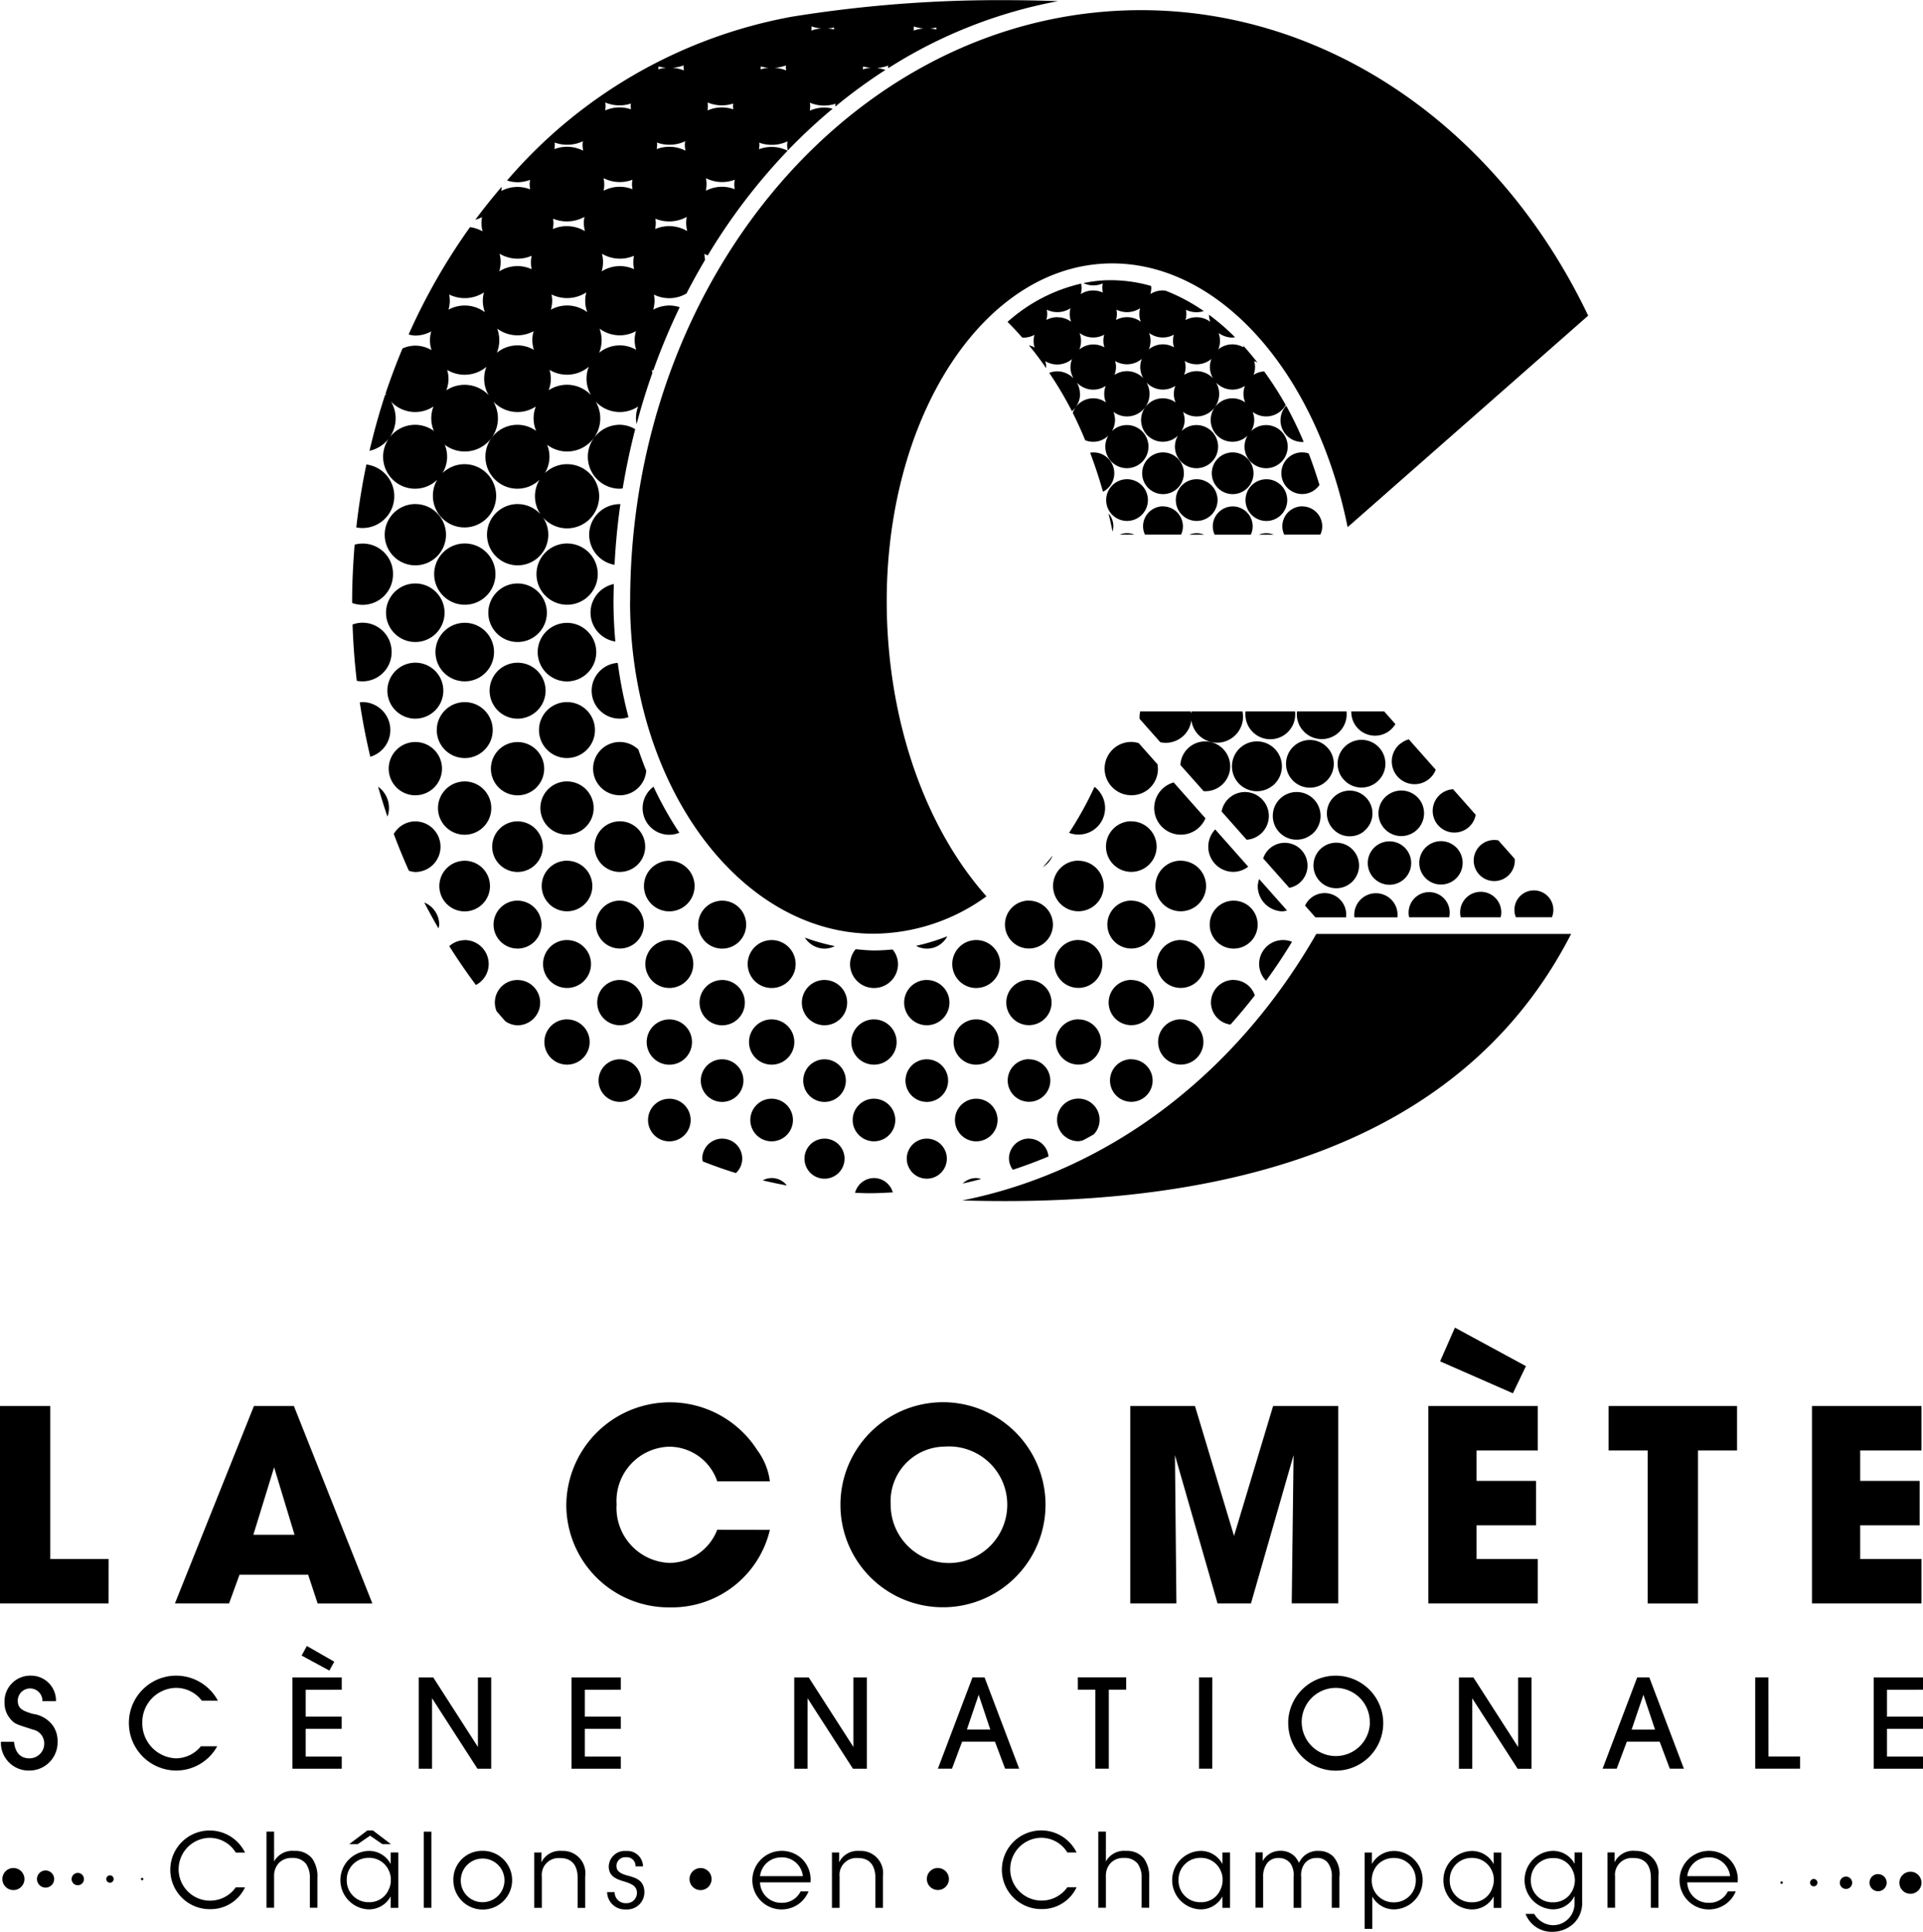
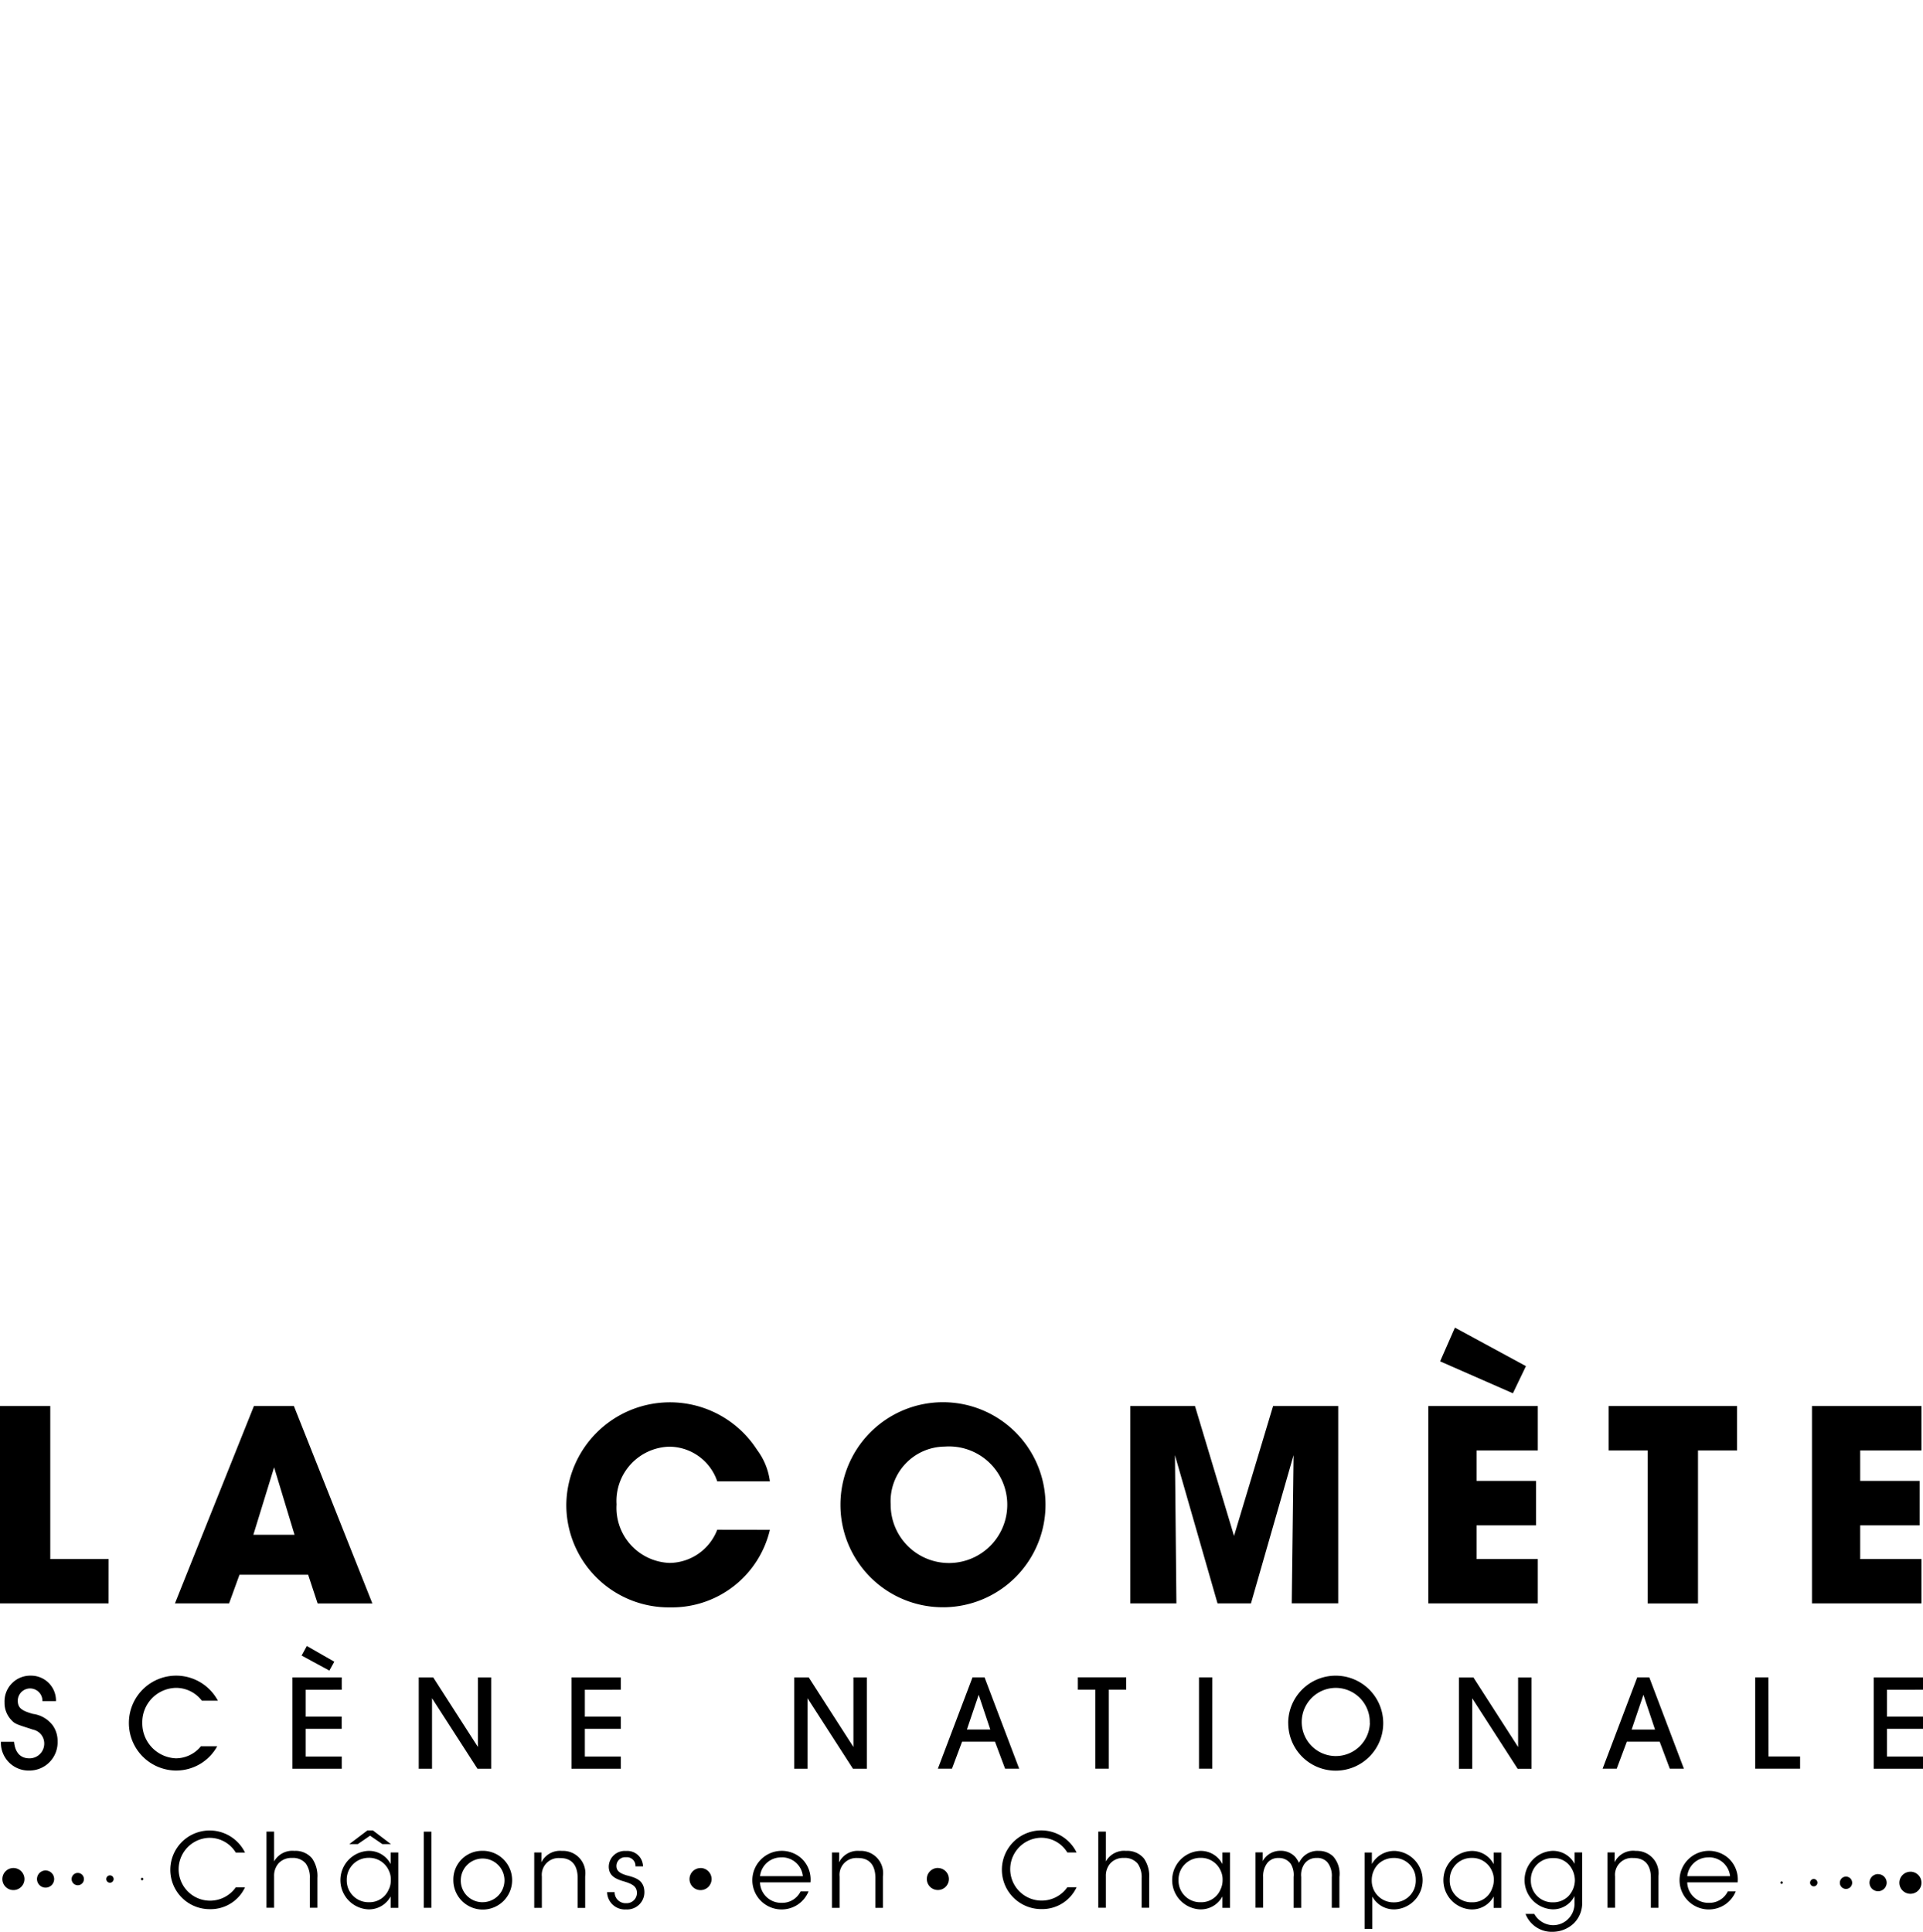
<svg xmlns="http://www.w3.org/2000/svg" id="Composant_8_1" data-name="Composant 8 – 1" width="124.81" height="125.397" viewBox="0 0 124.81 125.397">
  <path id="Tracé_1" data-name="Tracé 1" d="M63.219,358.665a.239.239,0,1,0,.238.238A.239.239,0,0,0,63.219,358.665Zm-6.268-.477a.716.716,0,1,0,.716.716A.716.716,0,0,0,56.951,358.188Zm1.259-10.007c-.763-.212-.976-.409-.976-.87a.8.8,0,1,1,1.6.042h.88a1.617,1.617,0,0,0-1.633-1.652,1.671,1.671,0,0,0-1.706,1.743,1.6,1.6,0,0,0,.4,1.092c.222.248.284.293.978.516l.248.08.213.071a.915.915,0,0,1,.738.88.956.956,0,0,1-.96.986c-.586,0-.933-.374-1-1.076h-.852a1.8,1.8,0,0,0,1.848,1.868,1.827,1.827,0,0,0,1.83-1.894,1.732,1.732,0,0,0-.311-1.031A1.929,1.929,0,0,0,58.21,348.182Zm2.919,10.325a.4.4,0,1,0,.4.4A.4.4,0,0,0,61.13,358.506Zm-2.089-.159a.557.557,0,1,0,.556.556A.556.556,0,0,0,59.041,358.348Zm6.188.556a.079.079,0,1,0,.079-.079A.08.08,0,0,0,65.229,358.9Zm2.256-7.043a3.037,3.037,0,0,0,2.694-1.575H69.119a2.092,2.092,0,0,1-1.625.783,2.271,2.271,0,0,1-2.176-2.3,2.227,2.227,0,0,1,2.194-2.274,2.107,2.107,0,0,1,1.671.834h1.039a3.067,3.067,0,0,0-5.775,1.44A3.083,3.083,0,0,0,67.484,351.861Zm16.1,8.911h.495v-4.943h-.495Zm4.378-9.027v-5.928H87.1v4.514l-2.9-4.514h-.941v5.928h.862v-4.578l2.95,4.578Zm-6.526,6.188a1.575,1.575,0,0,0-1.469-.855,1.9,1.9,0,0,0,0,3.794,1.594,1.594,0,0,0,1.469-.84v.741h.495v-3.594h-.495Zm-.106,1.6a1.344,1.344,0,0,1-1.3.875,1.406,1.406,0,0,1-1.444-1.43v-.007a1.41,1.41,0,0,1,1.431-1.443,1.387,1.387,0,0,1,1.316.862,1.287,1.287,0,0,1,.114.574A1.384,1.384,0,0,1,81.335,359.537Zm-6.176-2.46a1.355,1.355,0,0,0-1.283.689v-1.937h-.494v4.943h.494v-2.045a1.216,1.216,0,0,1,.287-.834,1.118,1.118,0,0,1,.875-.354,1.083,1.083,0,0,1,.9.367,1.539,1.539,0,0,1,.26.948v1.918h.488v-1.937a2,2,0,0,0-.341-1.263A1.4,1.4,0,0,0,75.159,357.077Zm102.823,1.509a.557.557,0,1,0,.556.557A.556.556,0,0,0,177.983,358.586ZM69.7,356.229a1.982,1.982,0,0,1,1.683.956h.6a2.554,2.554,0,1,0-2.272,3.674,2.458,2.458,0,0,0,2.272-1.417h-.6a2.04,2.04,0,1,1-1.683-3.214Zm110.375,2.2a.716.716,0,1,0,.716.716A.716.716,0,0,0,180.072,358.427Zm-40.383-9.643a3.083,3.083,0,1,0,3.083-3.083A3.079,3.079,0,0,0,139.689,348.784Zm5.3-.007a2.213,2.213,0,1,1-2.212-2.284A2.214,2.214,0,0,1,144.984,348.778ZM155.12,325.61l-4.609-2.5-.962,2.189,4.725,2.073Zm25.771,21.006v-.8h-3.2v5.928h3.2v-.793h-2.336v-1.8h2.336v-.789h-2.336v-1.743Zm-.1-8.484h-3.976v-2.189h3.859V333.06h-3.859v-1.978h3.976V328.2h-7.106v12.81h7.106Zm-63.441,3.13a6.655,6.655,0,1,0-6.721-6.626A6.646,6.646,0,0,0,117.346,341.261Zm.039-10.429a3.784,3.784,0,1,1-3.5,3.745A3.546,3.546,0,0,1,117.385,330.833Zm45.633,10.179h3.265v-9.929h2.536V328.2h-8.336v2.881h2.536Zm-87.025,2.763-.339.622,1.8.976.319-.577Zm-4.372-4.625h4.456l.615,1.862h3.552L75.156,328.2H72.562l-5.127,12.81H70.95Zm2.247-6.972,1.326,4.378H72.525Zm4.39,14.438v-.8h-3.2v5.928h3.2v-.793H75.922v-1.8h2.336v-.789H75.922v-1.743Zm-15.13-8.484H59.344V328.2H56.081v12.81h7.048ZM78.75,356.637H79.3l.8-.548.8.548h.555l-1.17-.888h-.361Zm97.143,2.108a.4.4,0,1,0,.4.4A.4.4,0,0,0,175.893,358.745Zm-67.4-11.578,2.949,4.578h.9v-5.928h-.871v4.514l-2.9-4.514h-.941v5.928h.862Zm26.928,10.766a1.575,1.575,0,0,0-1.469-.855,1.9,1.9,0,0,0,0,3.794,1.592,1.592,0,0,0,1.469-.84v.741h.495v-3.594h-.495Zm-.106,1.6a1.345,1.345,0,0,1-1.3.875,1.4,1.4,0,0,1-1.443-1.43v-.007a1.409,1.409,0,0,1,1.43-1.443,1.387,1.387,0,0,1,1.316.862,1.287,1.287,0,0,1,.114.574A1.389,1.389,0,0,1,135.317,359.537Zm32.982-1.952a1.91,1.91,0,0,0-3.207,1.4,1.9,1.9,0,0,0,2.92,1.6,1.9,1.9,0,0,0,.728-.875h-.514a1.328,1.328,0,0,1-1.236.741,1.368,1.368,0,0,1-1.4-1.328h3.274A1.867,1.867,0,0,0,168.3,357.585Zm-1.309-.087a1.368,1.368,0,0,1,1.382,1.222h-2.779A1.362,1.362,0,0,1,166.989,357.5Zm-32.223-11.682H133.9v5.928h.862Zm6.873,11.26a1.348,1.348,0,0,0-.989.4,1.626,1.626,0,0,0-.261.38,1.886,1.886,0,0,0-.234-.374,1.272,1.272,0,0,0-.982-.408,1.287,1.287,0,0,0-1.136.669v-.568h-.467v3.594h.495v-2a1.4,1.4,0,0,1,.24-.861.881.881,0,0,1,.762-.367.928.928,0,0,1,.788.38,1.36,1.36,0,0,1,.186.855v2h.494v-2a1.274,1.274,0,0,1,.214-.862.939.939,0,0,1,.788-.374.845.845,0,0,1,.715.3,1.41,1.41,0,0,1,.268.955v1.978h.495v-2a1.705,1.705,0,0,0-.408-1.337A1.326,1.326,0,0,0,141.639,357.077Zm-1.718-16.066h3.016V328.2h-4.226l-2.536,8.431L133.64,328.2h-4.2v12.81h2.994l-.095-9.622,2.764,9.622h2.171l2.764-9.622Zm31.714,18.131a.079.079,0,1,0,.079-.079A.08.08,0,0,0,171.635,359.143Zm-42.494-2.065a1.355,1.355,0,0,0-1.283.689v-1.937h-.494v4.943h.494v-2.045a1.217,1.217,0,0,1,.287-.834,1.118,1.118,0,0,1,.875-.354,1.084,1.084,0,0,1,.9.367,1.538,1.538,0,0,1,.259.948v1.918h.488v-1.937a2,2,0,0,0-.341-1.263A1.4,1.4,0,0,0,129.141,357.077Zm33.068,0a1.347,1.347,0,0,0-1.336.743c.006-.242.006-.442.006-.641h-.467v3.594h.494v-2.03a1.09,1.09,0,0,1,1.169-1.2c.808-.015,1.155.514,1.155,1.289v1.944h.488v-2.045A1.449,1.449,0,0,0,162.209,357.077Zm.918-11.26h-.783l-2.247,5.928h.915l.657-1.753H163.8l.657,1.753h.915ZM161.98,349.2l.765-2.255.754,2.255Zm-3.7,8.717a1.588,1.588,0,0,0-1.456-.842,1.9,1.9,0,0,0,0,3.794,1.551,1.551,0,0,0,1.449-.861v.462a1.393,1.393,0,0,1-1.389,1.43,1.412,1.412,0,0,1-.795-.261,1.38,1.38,0,0,1-.427-.473h-.568a1.818,1.818,0,0,0,1.777,1.162,2.01,2.01,0,0,0,1.363-.555,1.841,1.841,0,0,0,.534-1.417v-3.179h-.488ZM157.891,360a1.379,1.379,0,0,1-1.009.415,1.4,1.4,0,0,1-1.443-1.436v-.006a1.4,1.4,0,0,1,1.43-1.43,1.324,1.324,0,0,1,1.1.5,1.555,1.555,0,0,1,.328.942A1.519,1.519,0,0,1,157.891,360Zm-2.408-14.18h-.871v4.514l-2.9-4.514h-.941v5.928h.862v-4.578l2.95,4.578h.9Zm-8.862,11.26a1.655,1.655,0,0,0-1.5.849v-.747h-.467v4.957h.495v-2.1a1.6,1.6,0,0,0,1.475.834,1.9,1.9,0,0,0,0-3.794Zm1.35,1.9a1.4,1.4,0,0,1-1.429,1.436,1.405,1.405,0,0,1-1.43-1.43,1.483,1.483,0,0,1,.4-1.03,1.421,1.421,0,0,1,1.015-.42,1.4,1.4,0,0,1,1.443,1.436Zm5.053-1.043a1.575,1.575,0,0,0-1.469-.855,1.9,1.9,0,0,0,0,3.794,1.592,1.592,0,0,0,1.469-.84v.741h.495v-3.594h-.495Zm-.106,1.6a1.345,1.345,0,0,1-1.3.875,1.4,1.4,0,0,1-1.443-1.43v-.007a1.409,1.409,0,0,1,1.429-1.443,1.387,1.387,0,0,1,1.316.862,1.282,1.282,0,0,1,.114.574A1.389,1.389,0,0,1,152.916,359.537Zm2.972-21.405h-3.976v-2.189h3.86V333.06h-3.86v-1.978h3.976V328.2h-7.106v12.81h7.106Zm-44.015,18.946a1.347,1.347,0,0,0-1.336.743c.006-.242.006-.442.006-.641h-.467v3.594h.495V358.74a1.09,1.09,0,0,1,1.168-1.2c.808-.015,1.156.514,1.156,1.289v1.944h.488v-2.045A1.449,1.449,0,0,0,111.873,357.077Zm-15.076,1.6c-.434-.127-.7-.268-.708-.609a.569.569,0,0,1,.622-.581.562.562,0,0,1,.614.594h.488a1.018,1.018,0,0,0-1.1-1,1.037,1.037,0,0,0-1.123,1.03c.013.568.415.774.929.929.622.18.889.346.9.754a.667.667,0,0,1-.7.676.711.711,0,0,1-.748-.715h-.488a1.153,1.153,0,0,0,1.229,1.121,1.118,1.118,0,0,0,1.19-1.142C97.886,358.962,97.311,358.815,96.8,358.675Zm4.75-.487a.716.716,0,1,0,.716.716A.716.716,0,0,0,101.547,358.188Zm1.082-21.959a3.352,3.352,0,0,1-3.093,2.152,3.577,3.577,0,0,1-3.438-3.8,3.522,3.522,0,0,1,3.42-3.745,3.3,3.3,0,0,1,3.111,2.247h3.418a4.3,4.3,0,0,0-.826-2.034,6.726,6.726,0,0,0-12.386,3.533,6.652,6.652,0,0,0,6.74,6.684,6.535,6.535,0,0,0,6.473-5.032ZM92.552,357.077a1.347,1.347,0,0,0-1.336.743c.006-.242.006-.442.006-.641h-.467v3.594h.494v-2.03a1.09,1.09,0,0,1,1.168-1.2c.808-.015,1.156.514,1.156,1.289v1.944h.488v-2.045A1.449,1.449,0,0,0,92.552,357.077Zm3.824-10.461v-.8h-3.2v5.928h3.2v-.793H94.04v-1.8h2.336v-.789H94.04v-1.743ZM173.8,358.9a.239.239,0,1,0,.239.239A.239.239,0,0,0,173.8,358.9Zm-65.682-1.319a1.91,1.91,0,0,0-3.207,1.4,1.9,1.9,0,0,0,2.919,1.6,1.9,1.9,0,0,0,.728-.875h-.514a1.327,1.327,0,0,1-1.235.741,1.369,1.369,0,0,1-1.4-1.328h3.274A1.869,1.869,0,0,0,108.122,357.585Zm-1.309-.087a1.367,1.367,0,0,1,1.382,1.222h-2.779A1.362,1.362,0,0,1,106.813,357.5Zm15.42-5.754-2.247-5.928H119.2l-2.247,5.928h.915l.657-1.753h2.133l.657,1.753Zm-3.394-2.542.765-2.255.754,2.255Zm9.211,2.542v-5.129h1.129v-.8h-3.137v.8h1.137v5.129Zm42.812-5.928H170v5.928h2.914v-.793h-2.052Zm-47.184,10.412a1.982,1.982,0,0,1,1.682.956h.6a2.554,2.554,0,1,0-2.272,3.674,2.458,2.458,0,0,0,2.272-1.417h-.6a2.04,2.04,0,1,1-1.682-3.214Zm-36.268.849a1.858,1.858,0,0,0-1.9,1.892v.006a1.907,1.907,0,1,0,1.9-1.9Zm0,3.334a1.4,1.4,0,0,1-1.417-1.43v-.007a1.417,1.417,0,1,1,1.417,1.436Zm29.547-2.223a.716.716,0,1,0,.716.716A.716.716,0,0,0,116.958,358.188Z" transform="translate(-56.081 -236.932)" fill="#000000" />
  <g id="Composant_7_1" data-name="Composant 7 – 1" transform="translate(22.855)">
-     <path id="Tracé_2" data-name="Tracé 2" d="M192.128,110.565a1.479,1.479,0,1,0-.229,2.079A1.479,1.479,0,0,0,192.128,110.565Zm2.523,3.261a1.406,1.406,0,0,0-2.5,1.031h2.791A1.386,1.386,0,0,0,194.651,113.826Zm-3.041,1.031a1.4,1.4,0,0,0-2.661-.759l.673.759Zm-2.825-4.283a1.475,1.475,0,0,0-2.554.457l1.694,1.911a1.461,1.461,0,0,0,.631-.289A1.48,1.48,0,0,0,188.785,110.575Zm6.743-.121a1.409,1.409,0,1,0-.219,1.98A1.409,1.409,0,0,0,195.529,110.454Zm6.116,4.4a1.324,1.324,0,0,0-.25-1.152,1.336,1.336,0,0,0-2.341,1.152Zm-3.34,0a1.334,1.334,0,1,0-2.6,0Zm-10.2,1.592a1.551,1.551,0,0,0-1.686,2.528C187.009,118.168,187.568,117.321,188.1,116.45Zm.665-28.268a1.3,1.3,0,0,0-1.295,1.295,1.281,1.281,0,0,0,.122.54h2.346a1.276,1.276,0,0,0,.122-.54A1.3,1.3,0,0,0,188.769,88.182Zm10.1,22.262a1.408,1.408,0,1,0-.218,1.98A1.409,1.409,0,0,0,198.871,110.444Zm3.69.623-1.065-1.2a1.334,1.334,0,1,0,1.065,1.2Zm-27.275-4.676a23.279,23.279,0,0,1-1.651,2.986,1.723,1.723,0,0,0,1.651-2.986Zm13.482-21.714a1.354,1.354,0,1,0,1.118,2.116c-.215-.7-.446-1.386-.7-2.044A1.338,1.338,0,0,0,188.769,84.677Zm-1.412-2.092A1.412,1.412,0,0,0,188.769,84c.031,0,.06-.007.09-.009a25.29,25.29,0,0,0-1.134-2.348A1.4,1.4,0,0,0,187.357,82.586Zm1.416,20.1a1.617,1.617,0,0,0,2.87-1.192h-3.216A1.614,1.614,0,0,0,188.773,102.686Zm4,6.585a1.479,1.479,0,1,0-2.079-.229A1.479,1.479,0,0,0,192.776,109.271Zm-9.038-5.219a1.614,1.614,0,0,0-2.875.921l1.509,1.7a1.614,1.614,0,0,0,1.366-2.624Zm.58,7.86a1.6,1.6,0,0,0,.948-.337l-2.143-2.419a1.632,1.632,0,0,0,1.195,2.756Zm-6.641-4.976a1.7,1.7,0,0,0,1.7-2.007l-1.218-1.375a1.707,1.707,0,0,0-.484-.077,1.729,1.729,0,0,0,0,3.459Zm8.585.377a1.542,1.542,0,0,0-2.724.678l1.626,1.835a1.548,1.548,0,0,0,1.1-2.513Zm1.266,7.157a1.541,1.541,0,0,0,.257-.052l-1.809-2.042a1.586,1.586,0,0,0-.091.451A1.643,1.643,0,0,0,187.527,114.47Zm-16.49,9.6a1.383,1.383,0,1,0,1.384,1.383A1.383,1.383,0,0,0,171.037,124.073Zm33.94-9.215a1.264,1.264,0,1,0-2.341,0Zm-14.5-10.926a1.549,1.549,0,1,0-.24,2.178A1.55,1.55,0,0,0,190.482,103.931Zm-19.445,14.993a1.47,1.47,0,1,0,1.47,1.47A1.47,1.47,0,0,0,171.037,118.924Zm3.21,7.707a1.383,1.383,0,1,0,0,2.767,1.328,1.328,0,0,0,.3-.061c.237-.123.47-.255.7-.384a1.375,1.375,0,0,0-1.005-2.322Zm0-15.446a1.643,1.643,0,1,0,1.643,1.643A1.643,1.643,0,0,0,174.247,111.184Zm0,5.149a1.556,1.556,0,1,0,1.557,1.557A1.556,1.556,0,0,0,174.247,116.333Zm-3.21-2.558a1.556,1.556,0,1,0,1.557,1.556A1.556,1.556,0,0,0,171.037,113.775Zm3.31-32.894a1.458,1.458,0,0,0-.2-.73,1.461,1.461,0,0,0,1.875.215,1.436,1.436,0,0,0,.015,1.078,1.4,1.4,0,0,0-2.154.675q.431.862.808,1.777a1.4,1.4,0,0,0,1.5-.3,1.4,1.4,0,1,0,.228-.29,1.383,1.383,0,0,0,.1-1.254,1.463,1.463,0,0,0,2.147-1.905,1.461,1.461,0,0,0,1.875.215,1.436,1.436,0,0,0,.015,1.078,1.411,1.411,0,1,0,.153,2.157,1.4,1.4,0,1,0,.228-.29,1.382,1.382,0,0,0,.1-1.254,1.463,1.463,0,0,0,2.147-1.905,1.462,1.462,0,0,0,1.875.216,1.435,1.435,0,0,0,.015,1.077,1.411,1.411,0,1,0,.153,2.157,1.4,1.4,0,1,0,.228-.29,1.383,1.383,0,0,0,.1-1.254,1.455,1.455,0,0,0,2.148-.448,21.856,21.856,0,0,0-1.4-2.18,1.467,1.467,0,0,0-.687.226,1.37,1.37,0,0,0,.039-.9,1.659,1.659,0,0,0,.209.09c-.3-.379-.6-.742-.916-1.086.009.036.007.076.018.112a1.433,1.433,0,0,0-1.637.129,1.465,1.465,0,0,0,.017-1.067,1.515,1.515,0,0,0,.9.3,1.448,1.448,0,0,0,.168-.022,15.026,15.026,0,0,0-1.694-1.462,1.551,1.551,0,0,0,.088.461,1.494,1.494,0,0,0-1.61-.112,1.379,1.379,0,0,0,.03-.669,1.572,1.572,0,0,0,.682.16,1.546,1.546,0,0,0,.472-.076,11.874,11.874,0,0,0-2.458-1.316,1.446,1.446,0,0,0-.2-.023,1.521,1.521,0,0,0-.805.234,1.57,1.57,0,0,0,.06-.408c0-.041-.012-.078-.015-.118a9.519,9.519,0,0,0-3.038-.364,9.3,9.3,0,0,0-1.351.18,1.521,1.521,0,0,0,.63.15,1.58,1.58,0,0,0,.624-.128,1.577,1.577,0,0,0-.028.28,1.6,1.6,0,0,0,.032.312,1.5,1.5,0,0,0-1.433.1,1.57,1.57,0,0,0,.06-.408,1.443,1.443,0,0,0-.036-.273,10.778,10.778,0,0,0-4.776,2.486c.328.316.64.663.951,1.013.029,0,.057.009.087.009a1.517,1.517,0,0,0,.712-.183,1.517,1.517,0,0,0-.058.394,1.5,1.5,0,0,0,.069.431,1.521,1.521,0,0,0-.377-.149q.583.7,1.119,1.482c0-.02.006-.039.006-.059a1.446,1.446,0,0,0-.059-.39,1.5,1.5,0,0,0,1.737-.135,1.422,1.422,0,0,0,.1,1.255,1.463,1.463,0,0,0-1.064-.46,1.44,1.44,0,0,0-.514.1A24.3,24.3,0,0,1,173.818,82,1.463,1.463,0,0,0,174.347,80.881Zm6.8-2.131a1.495,1.495,0,0,0,1.737-.135,1.425,1.425,0,0,0,.1,1.255,1.463,1.463,0,0,0-1.875-.215,1.364,1.364,0,0,0,.039-.9Zm-2.31-1.821a1.493,1.493,0,0,0,1.609.113,1.376,1.376,0,0,0,.012.825,1.434,1.434,0,0,0-1.638.129,1.465,1.465,0,0,0,.017-1.067Zm-2.12-1.509a1.556,1.556,0,0,0,1.537-.093,1.411,1.411,0,0,0,.043.875,1.494,1.494,0,0,0-1.61-.112,1.374,1.374,0,0,0,.03-.669Zm-.09,3.33a1.5,1.5,0,0,0,1.737-.135,1.422,1.422,0,0,0,.1,1.255,1.463,1.463,0,0,0-1.875-.215,1.462,1.462,0,0,0,.1-.515A1.446,1.446,0,0,0,176.623,78.75Zm-2.31-1.821a1.493,1.493,0,0,0,1.61.113,1.379,1.379,0,0,0,.011.825A1.433,1.433,0,0,0,174.3,78a1.463,1.463,0,0,0,.016-1.067Zm-1.438-1.023a1.512,1.512,0,0,0-.712.183,1.375,1.375,0,0,0,.03-.669,1.556,1.556,0,0,0,1.537-.093,1.411,1.411,0,0,0,.043.875A1.516,1.516,0,0,0,172.875,75.905Zm22.271,27.676a1.479,1.479,0,1,0,1.85,2.308,1.457,1.457,0,0,0,.442-.606l-1.749-1.975A1.467,1.467,0,0,0,195.146,103.581Zm-22.587,7.288c-.2.254-.408.5-.618.736A1.612,1.612,0,0,0,172.559,110.869Zm-1.522,18.352a1.3,1.3,0,0,0-1.3,1.3,1.264,1.264,0,0,0,.252.728c.782-.257,1.554-.544,2.314-.865A1.284,1.284,0,0,0,171.037,129.221Zm9.85-12.888a1.556,1.556,0,1,0,1.556,1.557A1.557,1.557,0,0,0,180.887,116.333Zm-6.641,5.149a1.47,1.47,0,1,0,1.47,1.47A1.469,1.469,0,0,0,174.247,121.482Zm-29.1-27.115c0,11.887,7.095,21.559,15.816,21.559a12.587,12.587,0,0,0,7.315-2.425c-3.721-4.188-6.063-10.45-6.425-17.326-.666-12.65,5.637-23.3,14.051-23.746,7.19-.371,13.717,6.772,15.815,17.108L207.325,75.8C201.475,63.558,190.386,55.97,178.3,55.97,160.017,55.97,145.145,73.195,145.145,94.367Zm35.742,16.817a1.643,1.643,0,1,0,1.643,1.643A1.643,1.643,0,0,0,180.887,111.184Zm3.43,7.74a1.47,1.47,0,0,0-1.47,1.47,1.452,1.452,0,0,0,1.268,1.429q.814-.913,1.579-1.892A1.456,1.456,0,0,0,184.318,118.924Zm-3.43,2.558a1.47,1.47,0,1,0,1.47,1.47A1.47,1.47,0,0,0,180.887,121.482Zm-3.21-7.707a1.556,1.556,0,1,0,1.557,1.556A1.556,1.556,0,0,0,177.677,113.775Zm0-5.149a1.643,1.643,0,1,0,1.643,1.643A1.643,1.643,0,0,0,177.677,108.626Zm0,15.446a1.383,1.383,0,1,0,1.384,1.383A1.383,1.383,0,0,0,177.677,124.073Zm0-5.149a1.47,1.47,0,1,0,1.47,1.47A1.47,1.47,0,0,0,177.677,118.924Zm21.853-9.873a1.4,1.4,0,0,0,.5-.844l-1.469-1.659a1.408,1.408,0,1,0,.971,2.5ZM184.25,84.677a1.354,1.354,0,1,0,1.354,1.354A1.353,1.353,0,0,0,184.25,84.677Zm-2.335,1.741a1.354,1.354,0,1,0,1.354,1.354A1.353,1.353,0,0,0,181.915,86.419Zm-.48,3.6h.96a1.273,1.273,0,0,0-.96,0Zm4.52,0h.96a1.273,1.273,0,0,0-.96,0Zm-1.7-1.835a1.3,1.3,0,0,0-1.295,1.295,1.276,1.276,0,0,0,.122.54h2.346a1.281,1.281,0,0,0,.122-.54A1.3,1.3,0,0,0,184.25,88.182Zm2.184-1.763a1.354,1.354,0,1,0,1.354,1.354A1.354,1.354,0,0,0,186.434,86.419Zm.4,19.9a1.62,1.62,0,1,0-2.277-.251A1.62,1.62,0,0,0,186.83,106.32Zm2.535,3.162a1.55,1.55,0,1,0-2.178-.24A1.55,1.55,0,0,0,189.364,109.482ZM179.73,84.677a1.354,1.354,0,1,0,1.354,1.354A1.354,1.354,0,0,0,179.73,84.677Zm0,3.5a1.3,1.3,0,0,0-1.295,1.295,1.281,1.281,0,0,0,.122.54H180.9a1.281,1.281,0,0,0,.122-.54A1.3,1.3,0,0,0,179.73,88.182Zm1.839,13.882a1.684,1.684,0,1,0,3.317-.57h-3.292c-.009.043-.023.085-.029.128-.006-.043-.025-.085-.034-.128h-3.28a1.687,1.687,0,0,0-.04.485l1.343,1.516a1.673,1.673,0,0,0,2.015-1.431Zm-2.411,5.7a1.729,1.729,0,0,0,3.325.668l-2.061-2.326A1.724,1.724,0,0,0,179.158,107.765Zm15.111-.811a1.479,1.479,0,1,0,2.079.229A1.478,1.478,0,0,0,194.269,106.954Zm-6.562-4.007a1.615,1.615,0,0,0,.592-1.453h-3.212a1.619,1.619,0,0,0,2.62,1.453Zm4.243-1.453a1.539,1.539,0,0,0,2.862.824l-.73-.824Zm-.544,4.365a1.549,1.549,0,1,0,.24-2.178A1.549,1.549,0,0,0,191.406,105.86ZM178.749,87.772a1.354,1.354,0,1,0-1.354,1.354A1.354,1.354,0,0,0,178.749,87.772Zm-3.538-3.095A1.381,1.381,0,0,0,175,84.7q.466,1.228.834,2.529a1.35,1.35,0,0,0-.619-2.551Zm1.244,5.139a1.24,1.24,0,0,0-.26-1.173C176.285,89.032,176.377,89.42,176.454,89.817Zm.461.2h.96a1.273,1.273,0,0,0-.96,0Zm7.4,23.758a1.556,1.556,0,1,0,1.557,1.556A1.556,1.556,0,0,0,184.318,113.775Zm-36.632-2.591a1.643,1.643,0,1,0,1.643,1.643A1.643,1.643,0,0,0,147.686,111.184Zm3.43,12.889a1.383,1.383,0,1,0,1.383,1.383A1.383,1.383,0,0,0,151.116,124.073Zm14.614-7.985a13.4,13.4,0,0,1-2.025.621,1.483,1.483,0,0,0,2.025-.621Zm-11.4,10.543a1.383,1.383,0,1,0,1.383,1.384A1.384,1.384,0,0,0,154.326,126.631Zm-6.64-10.3a1.556,1.556,0,1,0,1.556,1.557A1.557,1.557,0,0,0,147.686,116.333Zm6.064,15.6q.775.187,1.562.331a1.226,1.226,0,0,0-1.562-.331Zm-2.633-18.154a1.556,1.556,0,1,0,1.556,1.556A1.556,1.556,0,0,0,151.116,113.775Zm0,5.149a1.47,1.47,0,1,0,1.47,1.47A1.47,1.47,0,0,0,151.116,118.924Zm-3.43,2.558a1.47,1.47,0,1,0,1.47,1.47A1.47,1.47,0,0,0,147.686,121.482Zm0,5.149a1.383,1.383,0,1,0,1.383,1.384A1.384,1.384,0,0,0,147.686,126.631Zm-6.641-20.6a1.729,1.729,0,1,0,1.729,1.729A1.729,1.729,0,0,0,141.045,106.035Zm3.43,5.877a1.643,1.643,0,1,0-1.643-1.643A1.643,1.643,0,0,0,144.475,111.912Zm-3.43,9.57a1.47,1.47,0,1,0,1.47,1.47A1.47,1.47,0,0,0,141.045,121.482Zm0-10.3a1.643,1.643,0,1,0,1.643,1.643A1.643,1.643,0,0,0,141.045,111.184Zm3.43,2.591a1.556,1.556,0,1,0,1.557,1.556A1.556,1.556,0,0,0,144.475,113.775Zm0,10.3a1.383,1.383,0,1,0,1.384,1.383A1.383,1.383,0,0,0,144.475,124.073Zm0-5.149a1.47,1.47,0,1,0,1.47,1.47A1.47,1.47,0,0,0,144.475,118.924Zm-3.43-2.591a1.556,1.556,0,1,0,1.557,1.557A1.556,1.556,0,0,0,141.045,116.333Zm26.561,8.089a1.47,1.47,0,1,0-1.47-1.47A1.47,1.47,0,0,0,167.606,124.422Zm0-4.976a1.556,1.556,0,1,0-1.557-1.556A1.556,1.556,0,0,0,167.606,119.446Zm-3.21-.522a1.47,1.47,0,1,0,1.47,1.47A1.47,1.47,0,0,0,164.4,118.924Zm0,10.3a1.3,1.3,0,1,0,1.3,1.3A1.3,1.3,0,0,0,164.4,129.221Zm0-5.149a1.383,1.383,0,1,0,1.383,1.383A1.383,1.383,0,0,0,164.4,124.073Zm2.307,9.162c20.055.591,33.317-5.209,39.512-17.3h-16.54C184.364,125.2,176.06,131.365,166.7,133.235Zm2.286-5.22a1.383,1.383,0,1,0-1.383,1.383A1.384,1.384,0,0,0,168.99,128.014Zm-2.262,4.119c.4-.084.8-.188,1.2-.289a1.249,1.249,0,0,0-.324-.065A1.285,1.285,0,0,0,166.728,132.133Zm-12.4-15.8a1.556,1.556,0,1,0,1.556,1.557A1.557,1.557,0,0,0,154.326,116.333Zm3.43,7.74a1.383,1.383,0,1,0,1.384,1.383A1.383,1.383,0,0,0,157.756,124.073Zm0,5.149a1.3,1.3,0,1,0,1.3,1.3A1.3,1.3,0,0,0,157.756,129.221Zm0-10.3a1.47,1.47,0,1,0,1.47,1.47A1.47,1.47,0,0,0,157.756,118.924Zm-3.43,2.558a1.47,1.47,0,1,0,1.47,1.47A1.47,1.47,0,0,0,154.326,121.482Zm6.64,10.3a1.279,1.279,0,0,0-1.228.958c.309.01.616.027.926.027.511,0,1.018-.028,1.525-.054A1.281,1.281,0,0,0,160.966,131.779Zm0-10.3a1.47,1.47,0,1,0,1.47,1.47A1.469,1.469,0,0,0,160.966,121.482Zm0,5.149a1.383,1.383,0,1,0,1.384,1.384A1.384,1.384,0,0,0,160.966,126.631Zm0-9.624c-.4,0-.794-.043-1.188-.08a1.528,1.528,0,0,0-.364.964,1.556,1.556,0,0,0,3.113,0,1.526,1.526,0,0,0-.351-.946C161.771,116.981,161.368,117.006,160.961,117.006Zm-9.845,12.215a1.3,1.3,0,0,0-1.3,1.3,1.225,1.225,0,0,0,.037.182c.707.276,1.421.533,2.148.755a1.291,1.291,0,0,0-.888-2.234Zm-13.281-41.19a1.989,1.989,0,1,0,1.989,1.988A1.989,1.989,0,0,0,137.835,88.032Zm-3.43,2.558a1.989,1.989,0,1,0,1.989,1.989A1.989,1.989,0,0,0,134.4,90.589Zm6.64,0a1.989,1.989,0,1,0,1.989,1.989A1.989,1.989,0,0,0,141.045,90.589Zm-9.85-2.558a1.989,1.989,0,1,0,1.989,1.988A1.989,1.989,0,0,0,131.2,88.032Zm0,13.929a1.816,1.816,0,1,0-1.816-1.816A1.816,1.816,0,0,0,131.2,101.961Zm0,4.975a1.729,1.729,0,1,0-1.729-1.729A1.729,1.729,0,0,0,131.2,106.936ZM142.487,90.02a1.985,1.985,0,0,0,1.646,1.954q.1-2,.379-3.939c-.013,0-.024,0-.037,0A1.988,1.988,0,0,0,142.487,90.02ZM131.2,96.985a1.9,1.9,0,1,0-1.9-1.9A1.9,1.9,0,0,0,131.2,96.985Zm6.64,4.976a1.816,1.816,0,1,0-1.816-1.816A1.816,1.816,0,0,0,137.835,101.961Zm-3.43,2.558a1.816,1.816,0,1,0-1.816-1.816A1.816,1.816,0,0,0,134.4,104.518Zm3.43-7.534a1.9,1.9,0,1,0-1.9-1.9A1.9,1.9,0,0,0,137.835,96.985Zm-3.43-1.246a1.9,1.9,0,1,0,1.9,1.9A1.9,1.9,0,0,0,134.4,95.738Zm23.351,21.15a1.527,1.527,0,0,0,.669-.165,13.15,13.15,0,0,1-1.945-.55A1.53,1.53,0,0,0,157.756,116.888ZM144.475,82.883a2.075,2.075,0,0,0,0,4.151c.064,0,.124-.013.186-.019.214-1.306.489-2.588.812-3.845A2.014,2.014,0,0,0,144.475,82.883Zm0,19.078a1.794,1.794,0,0,0,.56-.1,28.737,28.737,0,0,1-.695-3.521,1.811,1.811,0,0,0,.135,3.618Zm-3.43-2.418a1.9,1.9,0,1,0-1.9-1.9A1.9,1.9,0,0,0,141.045,99.543Zm1.529-4.46a1.9,1.9,0,0,0,1.609,1.872c-.073-.851-.119-1.712-.119-2.588,0-.384.013-.765.023-1.146A1.9,1.9,0,0,0,142.574,95.083Zm-12.82-2.5a1.964,1.964,0,0,0-2.491-1.917c-.1,1.222-.162,2.458-.162,3.706,0,.026,0,.052,0,.079a1.97,1.97,0,0,0,2.651-1.867Zm2.032,21.317q.442.851.918,1.674a1.464,1.464,0,0,0,.048-.237A1.553,1.553,0,0,0,131.785,113.895Zm2.62,2.438a1.532,1.532,0,0,0-1,.389q.819,1.3,1.728,2.52a1.539,1.539,0,0,0,.83-1.353A1.556,1.556,0,0,0,134.4,116.333Zm3.43-9.4a1.729,1.729,0,1,0-1.729-1.729A1.729,1.729,0,0,0,137.835,106.936Zm-5,3.333a1.643,1.643,0,0,0-1.643-1.643,1.62,1.62,0,0,0-1.389.819q.455,1.215.98,2.385a1.577,1.577,0,0,0,.409.083A1.643,1.643,0,0,0,132.838,110.269Zm1.567-4.234a1.729,1.729,0,1,0,1.729,1.729A1.729,1.729,0,0,0,134.4,106.035Zm-5.617.342c.189.654.389,1.3.608,1.941a1.687,1.687,0,0,0-.608-1.941Zm9.048,12.546a1.462,1.462,0,0,0-1.358,2.023c.186.221.375.437.566.653a1.429,1.429,0,0,0,.793.264,1.47,1.47,0,1,0,0-2.94Zm0-7.012a1.643,1.643,0,1,0-1.643-1.643A1.643,1.643,0,0,0,137.835,111.912Zm-3.43-.728a1.643,1.643,0,1,0,1.643,1.643A1.643,1.643,0,0,0,134.4,111.184Zm13.281-1.69a1.719,1.719,0,0,0,.652-.129,23.408,23.408,0,0,1-1.675-2.988,1.725,1.725,0,0,0,1.022,3.118ZM129.58,102.7a1.816,1.816,0,0,0-1.816-1.816c-.058,0-.112.012-.168.017q.27,1.8.684,3.532A1.81,1.81,0,0,0,129.58,102.7Zm11.465,1.816a1.816,1.816,0,1,0-1.816-1.816A1.816,1.816,0,0,0,141.045,104.518ZM129.926,82.453a2.136,2.136,0,0,0-.3-1.072,2.149,2.149,0,0,0,2.755.316,2.109,2.109,0,0,0,.023,1.584,2.074,2.074,0,1,0,.224,3.169,2.053,2.053,0,1,0,.335-.426,2.032,2.032,0,0,0,.149-1.843,2.15,2.15,0,0,0,3.155-2.8,2.149,2.149,0,0,0,2.755.316,2.111,2.111,0,0,0,.022,1.584,2.074,2.074,0,1,0,.224,3.169,2.053,2.053,0,0,0-.3,1.066,2.083,2.083,0,1,0,.638-1.492,2.032,2.032,0,0,0,.149-1.843,2.15,2.15,0,0,0,3.155-2.8,2.148,2.148,0,0,0,2.755.316,2.012,2.012,0,0,0-.1,1.138q.447-1.686,1.02-3.306c-.014-.069-.013-.141-.032-.208.028.017.062.024.091.039a42.229,42.229,0,0,1,1.717-4.108,2.189,2.189,0,0,0-.672-.11,2.218,2.218,0,0,0-1.046.27,2.249,2.249,0,0,0,.085-.579,2.292,2.292,0,0,0-.041-.4,2.216,2.216,0,0,0,2.116-.072c.379-.741.783-1.463,1.2-2.172a2.58,2.58,0,0,0-.052-.4c.073.042.156.065.233.1a38.646,38.646,0,0,1,5.18-6.794A2.308,2.308,0,0,0,153.508,65a2.367,2.367,0,0,0,.029-.288c0-.048-.011-.093-.014-.14a2.395,2.395,0,0,0,1.835-.084c-.007.075-.023.147-.023.225a2.285,2.285,0,0,0,.037.369,35.928,35.928,0,0,1,2.917-2.715,2.207,2.207,0,0,0-.534-.075,2.4,2.4,0,0,0-.951.2,2.567,2.567,0,0,0,.028-.278c0-.082-.016-.159-.024-.238a2.38,2.38,0,0,0,1.666.07c0,.057-.017.11-.017.168,0,.006,0,.011,0,.017a34.044,34.044,0,0,1,3.258-2.38,2.612,2.612,0,0,0-.557-.125,2.589,2.589,0,0,0,.737-.16c0,.03-.009.059-.009.09a.724.724,0,0,0,.009.084,31.067,31.067,0,0,1,11.02-4.354q-1.774-.066-3.609-.065a84.434,84.434,0,0,0-13.686,1.078,31.922,31.922,0,0,0-18.464,10.628,2.294,2.294,0,0,0,.676.113,2.4,2.4,0,0,0,.818-.152,2.37,2.37,0,0,0-.029.288,2.431,2.431,0,0,0,.033.327,2.24,2.24,0,0,0-1.874.105c.016-.089.02-.182.027-.273q-.891,1.037-1.714,2.145a2.577,2.577,0,0,0,.442-.176,2.026,2.026,0,0,0,.033.925,2.365,2.365,0,0,0-.816-.274,39.87,39.87,0,0,0-3.985,6.968,2.126,2.126,0,0,0,.424.07,2.223,2.223,0,0,0,1.046-.269,2.025,2.025,0,0,0,.017,1.212,2.141,2.141,0,0,0-1.063-.29,2.069,2.069,0,0,0-.821.184q-.6,1.434-1.1,2.926c.02.04.031.085.053.124-.022-.023-.05-.041-.073-.063-.394,1.193-.732,2.415-1.022,3.656A2.161,2.161,0,0,0,129.926,82.453Zm35.091-25.359c0,.016,0,.031,0,.047s.008.056.008.085a2.5,2.5,0,0,0-.429-.068A2.568,2.568,0,0,0,165.017,57.095Zm-1.469-.07a2.565,2.565,0,0,0,.653.134,2.491,2.491,0,0,0-.657.139c0-.052.016-.1.016-.155S163.55,57.064,163.548,57.024Zm-3.286,2.6a2.548,2.548,0,0,0,.508.089,2.488,2.488,0,0,0-.524.1c0-.057.017-.11.017-.167C160.264,59.64,160.262,59.634,160.262,59.627Zm-1.885-2.532c0,.016,0,.031,0,.047s.007.056.008.085a2.506,2.506,0,0,0-.429-.068A2.559,2.559,0,0,0,158.377,57.095Zm-1.468-.07a2.563,2.563,0,0,0,.653.134,2.494,2.494,0,0,0-.656.139c0-.052.015-.1.015-.155S156.91,57.064,156.908,57.024Zm-1.651,2.532c0,.03-.009.059-.009.09,0,.081.016.158.024.238a2.5,2.5,0,0,0-.751-.168A2.587,2.587,0,0,0,155.258,59.556Zm-1.636.07a2.551,2.551,0,0,0,.509.089,2.488,2.488,0,0,0-.524.1c0-.057.017-.11.017-.167C153.624,59.64,153.622,59.634,153.622,59.627Zm-3.453,2.339a2.5,2.5,0,0,0,.947.188,2.473,2.473,0,0,0,.719-.117c0,.057-.017.11-.017.168s.015.136.021.205a2.32,2.32,0,0,0-1.674.073,2.482,2.482,0,0,0,.028-.278A2.323,2.323,0,0,0,150.169,61.966Zm-.1,4.916a2.316,2.316,0,0,0,1.866.1,1.544,1.544,0,0,0,0,.615,2.241,2.241,0,0,0-1.874.1,2.437,2.437,0,0,0,.043-.432A2.4,2.4,0,0,0,150.068,66.882Zm-1.45-7.326c0,.03-.009.059-.009.09,0,.081.016.158.024.238a2.5,2.5,0,0,0-.751-.168A2.587,2.587,0,0,0,148.617,59.556Zm-1.636.07a2.547,2.547,0,0,0,.508.089,2.488,2.488,0,0,0-.524.1c0-.057.017-.11.017-.167C146.983,59.64,146.981,59.634,146.981,59.627Zm-.1,4.942a2.394,2.394,0,0,0,1.834-.084c-.007.075-.023.147-.023.225a2.393,2.393,0,0,0,.039.384,2.316,2.316,0,0,0-1.866-.1,2.363,2.363,0,0,0,.029-.288C146.9,64.66,146.885,64.616,146.883,64.568Zm-.1,4.942a2.35,2.35,0,0,0,2.035-.117,2.351,2.351,0,0,0-.038.377,2.326,2.326,0,0,0,.071.547,2.293,2.293,0,0,0-2.083-.136,2.339,2.339,0,0,0,.041-.411A2.313,2.313,0,0,0,146.784,69.51Zm-3.255-7.544a2.38,2.38,0,0,0,1.666.07c0,.057-.017.11-.017.168s.015.136.021.205a2.32,2.32,0,0,0-1.674.073,2.559,2.559,0,0,0,.028-.278C143.553,62.122,143.536,62.045,143.529,61.966Zm-.1,4.916a2.315,2.315,0,0,0,1.866.1,2.436,2.436,0,0,0-.029.288,2.377,2.377,0,0,0,.033.327,2.242,2.242,0,0,0-1.875.1,2.047,2.047,0,0,0,0-.815Zm-.119,4.9a2.3,2.3,0,0,0,2.084.136,2.3,2.3,0,0,0-.042.411,2.33,2.33,0,0,0,.046.458,2.207,2.207,0,0,0-2.1.143,2.119,2.119,0,0,0,.016-1.147Zm-.151,4.864a2.2,2.2,0,0,0,2.365.165,2.028,2.028,0,0,0,.016,1.212,2.107,2.107,0,0,0-2.406.19,2.151,2.151,0,0,0,.024-1.567Zm-2.915-12.078a2.395,2.395,0,0,0,1.835-.084c-.007.075-.023.147-.023.225a2.434,2.434,0,0,0,.039.384,2.315,2.315,0,0,0-1.866-.1,2.432,2.432,0,0,0,.029-.288C140.257,64.66,140.245,64.616,140.242,64.568Zm-.1,4.942a2.35,2.35,0,0,0,2.035-.117,2.033,2.033,0,0,0,.033.925,2.294,2.294,0,0,0-2.084-.136,2.34,2.34,0,0,0,.042-.411A2.316,2.316,0,0,0,140.144,69.51Zm-.1,4.919a2.286,2.286,0,0,0,2.258-.137,2.078,2.078,0,0,0,.063,1.286A2.194,2.194,0,0,0,140,75.412a2.233,2.233,0,0,0,.085-.579A2.261,2.261,0,0,0,140.043,74.429Zm-.133,4.892a2.2,2.2,0,0,0,2.552-.2,2.089,2.089,0,0,0,.147,1.844,2.151,2.151,0,0,0-2.756-.316,2.007,2.007,0,0,0,.057-1.33Zm-3.242-7.539a2.295,2.295,0,0,0,2.083.136,2.169,2.169,0,0,0,0,.869,2.208,2.208,0,0,0-2.1.143,2.114,2.114,0,0,0,.017-1.147Zm-.151,4.864a2.2,2.2,0,0,0,2.365.165,2.021,2.021,0,0,0,.016,1.212,2.107,2.107,0,0,0-2.406.19,2.151,2.151,0,0,0,.024-1.567ZM133.4,74.429a2.286,2.286,0,0,0,2.257-.137,2.078,2.078,0,0,0,.063,1.286,2.194,2.194,0,0,0-2.365-.165,2.235,2.235,0,0,0,.085-.579A2.262,2.262,0,0,0,133.4,74.429Zm-.133,4.892a2.2,2.2,0,0,0,2.552-.2,2.091,2.091,0,0,0,.147,1.845,2.15,2.15,0,0,0-2.755-.317,2.007,2.007,0,0,0,.057-1.33Zm11.205,27.615a1.723,1.723,0,0,0,1.716-1.6c-.185-.445-.348-.906-.51-1.369a1.729,1.729,0,1,0-1.206,2.966Zm-14.809-9.3a1.884,1.884,0,0,0-2.535-1.786q.062,1.85.274,3.653a1.892,1.892,0,0,0,2.261-1.866Zm.173-10.124a2.069,2.069,0,0,0-1.81-2.049q-.423,2.008-.655,4.084a2.064,2.064,0,0,0,2.465-2.036Zm8,26.26a1.556,1.556,0,1,0,1.556,1.556A1.556,1.556,0,0,0,137.835,113.775Z" transform="translate(-127.101 -55.311)" fill="#000000" />
-   </g>
+     </g>
</svg>